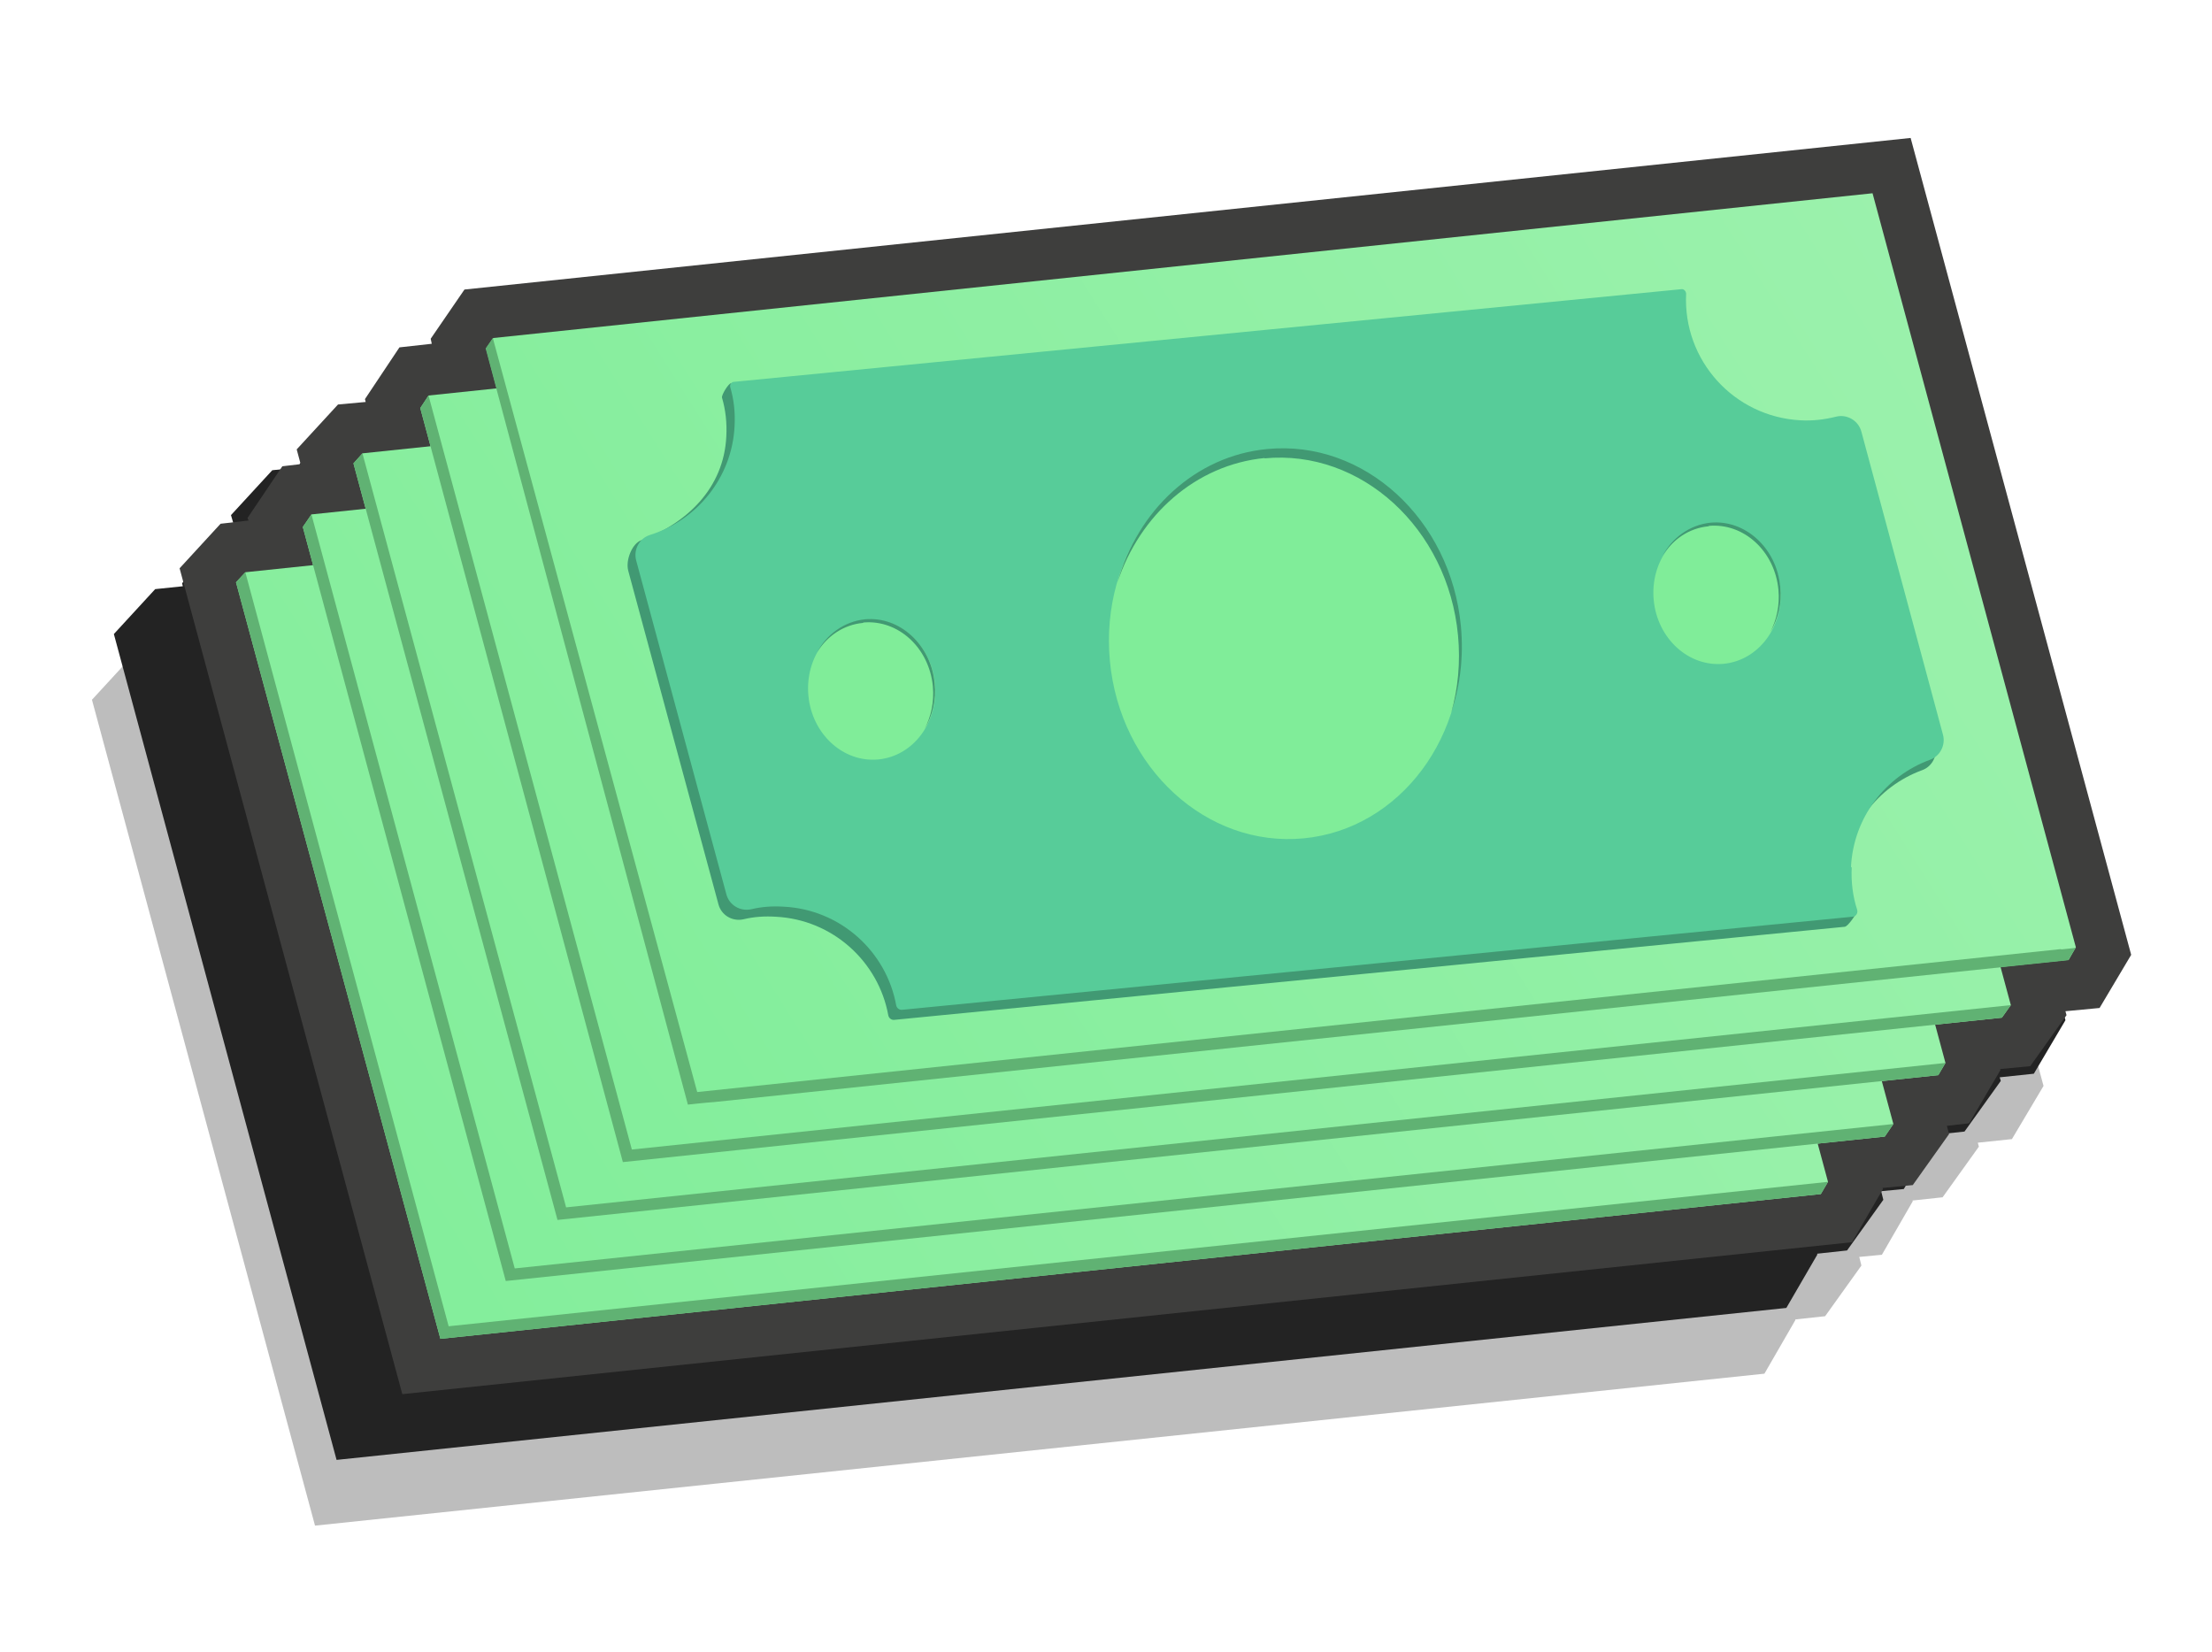
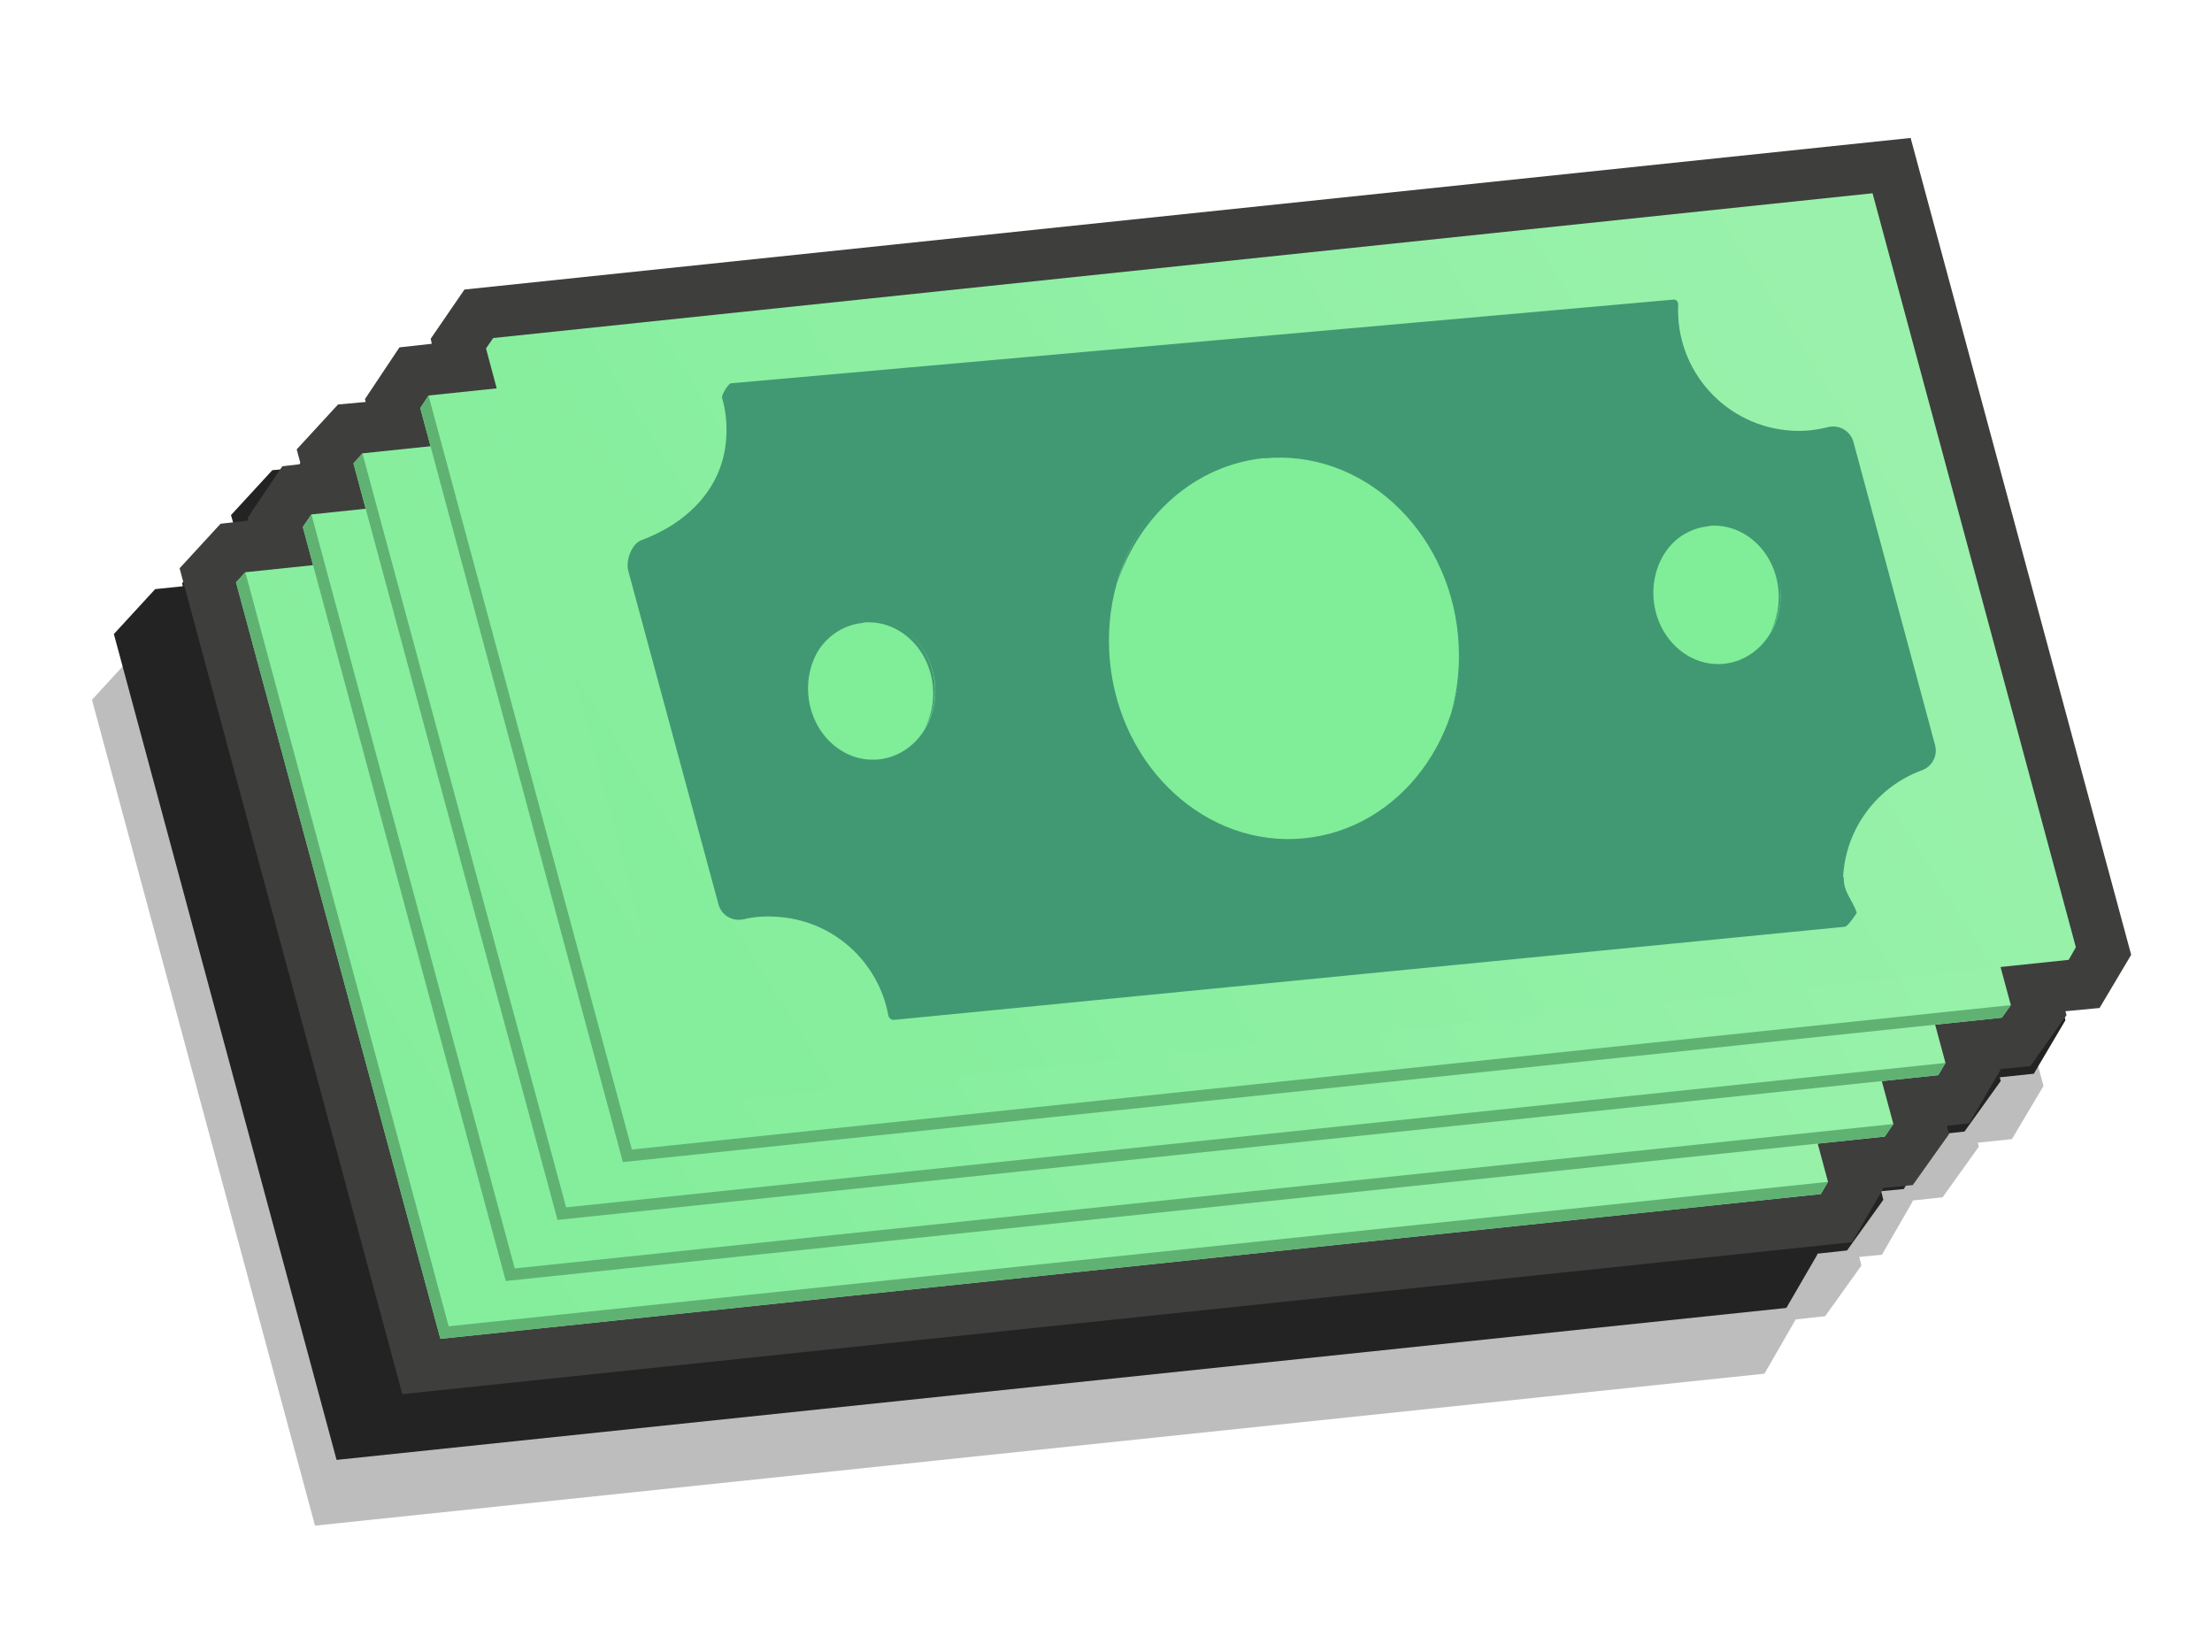
<svg xmlns="http://www.w3.org/2000/svg" id="Layer_1" version="1.1" viewBox="0 0 615.8 460">
  <defs>
    <style>
      .st0 {
        fill: url(#linear-gradient2);
      }

      .st1 {
        fill: #60b273;
      }

      .st2 {
        mix-blend-mode: multiply;
        opacity: .3;
      }

      .st2, .st3 {
        isolation: isolate;
      }

      .st2, .st4 {
        fill: #232323;
      }

      .st5 {
        fill: url(#linear-gradient1);
      }

      .st6 {
        fill: none;
      }

      .st7 {
        fill: url(#linear-gradient4);
      }

      .st8 {
        fill: #3e3e3d;
      }

      .st9 {
        fill: url(#linear-gradient3);
      }

      .st10 {
        fill: #419973;
      }

      .st11 {
        fill: #80ed99;
      }

      .st12 {
        fill: #57cc99;
      }

      .st13 {
        fill: url(#linear-gradient);
      }
    </style>
    <linearGradient id="linear-gradient" x1="93.9" y1="1004.4" x2="544.1" y2="686.6" gradientTransform="translate(19.6 -619.4) rotate(3)" gradientUnits="userSpaceOnUse">
      <stop offset="0" stop-color="#80ed99" />
      <stop offset="1" stop-color="#9ff2af" />
    </linearGradient>
    <linearGradient id="linear-gradient1" x1="111.2" y1="987.3" x2="561.4" y2="669.5" gradientTransform="translate(19.6 -619.4) rotate(3)" gradientUnits="userSpaceOnUse">
      <stop offset="0" stop-color="#80ed99" />
      <stop offset="1" stop-color="#9ff2af" />
    </linearGradient>
    <linearGradient id="linear-gradient2" x1="124.8" y1="969.6" x2="575" y2="651.8" gradientTransform="translate(19.6 -619.4) rotate(3)" gradientUnits="userSpaceOnUse">
      <stop offset="0" stop-color="#80ed99" />
      <stop offset="1" stop-color="#9ff2af" />
    </linearGradient>
    <linearGradient id="linear-gradient3" x1="142.1" y1="952.6" x2="592.3" y2="634.8" gradientTransform="translate(19.6 -619.4) rotate(3)" gradientUnits="userSpaceOnUse">
      <stop offset="0" stop-color="#80ed99" />
      <stop offset="1" stop-color="#9ff2af" />
    </linearGradient>
    <linearGradient id="linear-gradient4" x1="159.5" y1="935.6" x2="609.7" y2="617.8" gradientTransform="translate(19.6 -619.4) rotate(3)" gradientUnits="userSpaceOnUse">
      <stop offset="0" stop-color="#80ed99" />
      <stop offset="1" stop-color="#9ff2af" />
    </linearGradient>
  </defs>
  <g class="st3">
    <g id="BG">
      <rect class="st6" x="-28.1" width="675.1" height="427.5" />
    </g>
    <g id="Icons">
      <polygon class="st2" points="568.9 302.3 507.5 75 104.9 117.2 95.5 130.9 95.9 132.3 86.8 133.3 77.2 147.6 77.4 148.4 69.7 149.2 58.2 161.7 59.4 165.8 54.2 166.3 44.6 180.8 44.8 181.5 37.1 182.3 25.6 194.8 87.7 424.7 491.2 382.4 499.8 367.5 499.8 367.3 508.1 366.4 518.2 352.3 517.6 349.9 523.9 349.3 532.5 334.4 532.4 334.2 540.8 333.3 550.9 319.2 550.6 318.1 560.1 317.1 568.9 302.3" />
      <polygon class="st4" points="575 284 513.6 56.7 111 98.9 101.6 112.6 102 114 92.9 115 83.3 129.4 83.5 130.1 75.8 130.9 64.3 143.4 65.5 147.5 60.3 148.1 50.7 162.4 50.9 163.2 43.2 164 31.7 176.5 93.7 406.4 497.3 364.1 505.9 349.3 505.9 349 514.2 348.1 524.3 334 523.7 331.6 530 331 538.6 316.2 538.5 315.9 546.9 315 557 300.9 556.7 299.9 566.2 298.9 575 284" />
      <polygon class="st8" points="593.3 265.8 531.9 38.4 129.3 80.6 119.9 94.3 120.2 95.7 111.2 96.7 101.6 111.1 101.8 111.9 94.1 112.6 82.6 125.1 83.7 129.2 78.6 129.8 68.9 144.2 69.2 144.9 61.4 145.8 50 158.2 112 388.1 515.6 345.8 524.2 331 524.1 330.7 532.5 329.9 542.6 315.7 542 313.4 548.2 312.7 556.9 297.9 556.8 297.6 565.2 296.8 575.3 282.6 575 281.5 584.5 280.6 593.3 265.8" />
      <polygon class="st13" points="506.9 332.4 122.6 372.7 65.7 162.1 68.3 159.3 452.3 119.1 508.9 329 506.9 332.4" />
      <path class="st10" d="M444.1,309.4c.7-13.8,9.7-25.3,22-29.8,2.8-1,4.4-4.1,3.6-7l-22.7-84.3c-.8-3.1-4-5-7.1-4.2-3.2.8-6.5,1.2-9.9,1-18.5-1-32.7-16.7-31.8-35.2h0c0-.7-.6-1.4-1.3-1.3l-262.4,23.3c-.7,0-2.7,3.3-2.5,4,1,3.4,1.4,7,1.2,10.8-.7,14.4-11,24.2-23.7,28.9-2.5.9-4.4,5.5-3.6,8.5l25.1,92.9c.8,3.1,3.9,4.9,7,4.2,2.9-.7,5.9-.9,9-.7,15.8.8,28.6,12.5,31.3,27.5.2.8.9,1.3,1.7,1.2l264.5-25.9c1,0,3.4-3.9,3.4-3.9-1.2-3.7-3.8-5.8-3.6-9.9h0q0,0,0,0Z" />
      <path class="st12" d="M446.3,306.6c.7-13.8,9.7-25.3,22-29.8,2.8-1,4.4-4.1,3.6-7l-22.7-84.3c-.8-3.1-4-5-7.1-4.2-3.2.8-6.5,1.2-9.9,1-18.5-1-32.7-16.7-31.8-35.2h0c0-.7-.6-1.4-1.3-1.3l-263.8,25.8c-.7,0-1.2.8-1,1.5,1,3.4,1.4,7,1.2,10.8-.7,14.4-10.5,26.2-23.5,30.3-3,.9-4.7,4.1-3.9,7.1l25.1,92.9c.8,3.1,3.9,4.9,7,4.2,2.9-.7,5.9-.9,9-.7,15.8.8,28.6,12.5,31.3,27.5.2.8.9,1.3,1.7,1.2l264.5-25.9c1,0,1.6-1.1,1.3-2-1.2-3.7-1.7-7.7-1.5-11.7h0Z" />
      <polygon class="st1" points="124.9 369.2 68.3 159.3 65.7 162.1 122.6 372.7 506.9 332.4 508.9 329 124.9 369.2" />
      <ellipse class="st11" cx="288.9" cy="244.3" rx="49" ry="54.2" transform="translate(-21.9 28.5) rotate(-5.4)" />
      <path class="st10" d="M283,192.9c26.9-2.6,51.1,19.5,53.9,49.3.7,7.5,0,14.8-1.9,21.5,2.5-7.4,3.5-15.6,2.7-24.1-2.8-29.8-27-51.9-53.9-49.3-20.2,1.9-36.1,17.1-41.7,37.1,6.2-18.7,21.7-32.7,41-34.6,0,0,0,0,0,0Z" />
      <ellipse class="st11" cx="173.8" cy="257.1" rx="17.7" ry="19.5" transform="translate(-23.6 17.7) rotate(-5.4)" />
-       <path class="st10" d="M171.3,238.6c9.7-.9,18.4,7,19.4,17.8.4,4.3-.5,8.4-2.3,11.8,2.2-3.6,3.3-8.1,2.8-12.7-1-10.7-9.7-18.7-19.4-17.8-5.8.6-10.7,4.2-13.4,9.3,2.8-4.6,7.4-7.8,12.9-8.3,0,0,0,0,0,0Z" />
      <ellipse class="st11" cx="409.1" cy="230.1" rx="17.7" ry="19.5" transform="translate(-20 39.9) rotate(-5.4)" />
      <path class="st10" d="M406.6,211.6c9.7-.9,18.4,7,19.4,17.8.4,4.3-.5,8.4-2.3,11.8,2.2-3.6,3.3-8.1,2.8-12.7-1-10.7-9.7-18.7-19.4-17.8-5.8.6-10.7,4.2-13.4,9.3,2.8-4.6,7.4-7.8,12.9-8.3h0Z" />
      <polygon class="st5" points="524.7 316.4 140.8 356.6 84.3 146.7 86.7 143.2 470.5 103 527.1 312.9 524.7 316.4" />
      <path class="st10" d="M462.3,293.4c.7-13.8,9.7-25.3,22-29.8,2.8-1,4.4-4.1,3.6-7l-22.7-84.3c-.8-3.1-4-5-7.1-4.2-3.2.8-6.5,1.2-9.9,1-18.5-1-32.7-16.7-31.8-35.2h0c0-.7-.6-1.4-1.3-1.3l-262.4,23.3c-.7,0-2.7,3.3-2.5,4,1,3.4,1.4,7,1.2,10.8-.7,14.4-11,24.2-23.7,28.9-2.5.9-4.4,5.5-3.6,8.5l25.1,92.9c.8,3.1,3.9,4.9,7,4.2,2.9-.7,5.9-.9,9-.7,15.8.8,28.6,12.5,31.3,27.5.2.8.9,1.3,1.7,1.2l264.5-25.9c1,0,3.4-3.9,3.4-3.9-1.2-3.7-3.8-5.8-3.6-9.9h0q0,0,0,0Z" />
      <path class="st12" d="M464.4,290.5c.7-13.8,9.7-25.3,22-29.8,2.8-1,4.4-4.1,3.6-7l-22.7-84.3c-.8-3.1-4-5-7.1-4.2-3.2.8-6.5,1.2-9.9,1-18.5-1-32.7-16.7-31.8-35.2h0c0-.7-.6-1.4-1.3-1.3l-263.8,25.8c-.7,0-1.2.8-1,1.5,1,3.4,1.4,7,1.2,10.8-.7,14.4-10.5,26.2-23.5,30.3-3,.9-4.7,4.1-3.9,7.1l25.1,92.9c.8,3.1,3.9,4.9,7,4.2,2.9-.7,5.9-.9,9-.7,15.8.8,28.6,12.5,31.3,27.5.2.8.9,1.3,1.7,1.2l264.5-25.9c1,0,1.6-1.1,1.3-2-1.2-3.7-1.7-7.7-1.5-11.7h0Z" />
      <polygon class="st1" points="143.3 353.1 86.7 143.2 84.3 146.7 140.8 356.6 524.7 316.4 527.1 312.9 143.3 353.1" />
      <ellipse class="st11" cx="307.1" cy="228.2" rx="49" ry="54.2" transform="translate(-20.3 30.2) rotate(-5.4)" />
      <path class="st10" d="M301.2,176.8c26.9-2.6,51.1,19.5,53.9,49.3.7,7.5,0,14.8-1.9,21.5,2.5-7.4,3.5-15.6,2.7-24.1-2.8-29.8-27-51.9-53.9-49.3-20.1,1.9-36.1,17.1-41.7,37.1,6.2-18.7,21.7-32.7,41-34.6,0,0,0,0,0,0Z" />
      <ellipse class="st11" cx="192" cy="241" rx="17.7" ry="19.5" transform="translate(-22 19.3) rotate(-5.4)" />
      <path class="st10" d="M189.5,222.5c9.7-.9,18.4,7,19.4,17.8.4,4.3-.5,8.4-2.3,11.8,2.2-3.6,3.3-8.1,2.8-12.7-1-10.7-9.7-18.7-19.4-17.8-5.8.6-10.7,4.2-13.4,9.3,2.8-4.6,7.4-7.8,12.9-8.3h0Z" />
      <ellipse class="st11" cx="427.3" cy="214" rx="17.7" ry="19.5" transform="translate(-18.4 41.5) rotate(-5.4)" />
      <path class="st10" d="M424.8,195.6c9.7-.9,18.4,7,19.4,17.8.4,4.3-.5,8.4-2.3,11.8,2.2-3.6,3.3-8.1,2.8-12.7-1-10.7-9.7-18.7-19.4-17.8-5.8.6-10.7,4.2-13.4,9.3,2.8-4.6,7.4-7.8,12.9-8.3h0Z" />
      <polygon class="st0" points="539.6 299.3 155.2 339.6 98.4 129 100.9 126.2 485 86 541.6 295.9 539.6 299.3" />
      <path class="st10" d="M476.7,276.3c.7-13.8,9.7-25.3,22-29.8,2.8-1,4.4-4.1,3.6-7l-22.7-84.3c-.8-3.1-4-5-7.1-4.2-3.2.8-6.5,1.2-9.9,1-18.5-1-32.7-16.7-31.8-35.2h0c0-.7-.6-1.4-1.3-1.3l-262.4,23.3c-.7,0-2.7,3.3-2.5,4,1,3.4,1.4,7,1.2,10.8-.7,14.4-11,24.2-23.7,28.9-2.5.9-4.4,5.5-3.6,8.5l25.1,92.9c.8,3.1,3.9,4.9,7,4.2,2.9-.7,5.9-.9,9-.7,15.8.8,28.6,12.5,31.3,27.5.2.8.9,1.3,1.7,1.2l264.5-25.9c1,0,3.4-3.9,3.4-3.9-1.2-3.7-3.8-5.8-3.6-9.9h0q0,0,0,0Z" />
      <path class="st12" d="M478.9,273.5c.7-13.8,9.7-25.3,22-29.8,2.8-1,4.4-4.1,3.6-7l-22.7-84.3c-.8-3.1-4-5-7.1-4.2-3.2.8-6.5,1.2-9.9,1-18.5-1-32.7-16.7-31.8-35.2h0c0-.7-.6-1.4-1.3-1.3l-263.8,25.8c-.7,0-1.2.8-1,1.5,1,3.4,1.4,7,1.2,10.8-.7,14.4-10.5,26.2-23.5,30.3-3,.9-4.7,4.1-3.9,7.1l25.1,92.9c.8,3.1,3.9,4.9,7,4.2,2.9-.7,5.9-.9,9-.7,15.8.8,28.6,12.5,31.3,27.5.2.8.9,1.3,1.7,1.2l264.5-25.9c1,0,1.6-1.1,1.3-2-1.2-3.7-1.7-7.7-1.5-11.7h0Z" />
      <polygon class="st1" points="157.6 336.1 100.9 126.2 98.4 129 155.2 339.6 539.6 299.3 541.6 295.9 157.6 336.1" />
      <ellipse class="st11" cx="321.5" cy="211.2" rx="49" ry="54.2" transform="translate(-18.6 31.5) rotate(-5.4)" />
      <path class="st10" d="M315.6,159.8c26.9-2.6,51.1,19.5,53.9,49.3.7,7.5,0,14.8-1.9,21.5,2.5-7.4,3.5-15.6,2.7-24.1-2.8-29.8-27-51.9-53.9-49.3-20.2,1.9-36.1,17.1-41.7,37.1,6.2-18.7,21.7-32.7,41-34.6h0Z" />
      <ellipse class="st11" cx="206.4" cy="224" rx="17.7" ry="19.5" transform="translate(-20.3 20.6) rotate(-5.4)" />
      <path class="st10" d="M204,205.5c9.7-.9,18.4,7,19.4,17.8.4,4.3-.5,8.4-2.3,11.8,2.2-3.6,3.3-8.1,2.8-12.7-1-10.7-9.7-18.7-19.4-17.8-5.8.6-10.7,4.2-13.4,9.3,2.8-4.6,7.4-7.8,12.9-8.3h0Z" />
      <ellipse class="st11" cx="441.8" cy="197" rx="17.7" ry="19.5" transform="translate(-16.7 42.8) rotate(-5.4)" />
      <path class="st10" d="M439.3,178.5c9.7-.9,18.4,7,19.4,17.8.4,4.3-.5,8.4-2.3,11.8,2.2-3.6,3.3-8.1,2.8-12.7-1-10.7-9.7-18.7-19.4-17.8-5.8.6-10.7,4.2-13.4,9.3,2.8-4.6,7.4-7.8,12.9-8.3h0Z" />
      <polygon class="st9" points="557.3 283.3 173.4 323.5 117 113.6 119.3 110.1 503.1 69.9 559.8 279.8 557.3 283.3" />
      <path class="st10" d="M494.9,260.2c.7-13.8,9.7-25.3,22-29.8,2.8-1,4.4-4.1,3.6-7l-22.7-84.3c-.8-3.1-4-5-7.1-4.2-3.2.8-6.5,1.2-9.9,1-18.5-1-32.7-16.7-31.8-35.2h0c0-.7-.6-1.4-1.3-1.3l-262.4,23.3c-.7,0-2.7,3.3-2.5,4,1,3.4,1.4,7,1.2,10.8-.7,14.4-11,24.2-23.7,28.9-2.5.9-4.4,5.5-3.6,8.5l25.1,92.9c.8,3.1,3.9,4.9,7,4.2,2.9-.7,5.9-.9,9-.7,15.8.8,28.6,12.5,31.3,27.5.2.8.9,1.3,1.7,1.2l264.5-25.9c1,0,3.4-3.9,3.4-3.9-1.2-3.7-3.8-5.8-3.6-9.9h0q0,0,0,0Z" />
      <path class="st12" d="M497.1,257.4c.7-13.8,9.7-25.3,22-29.8,2.8-1,4.4-4.1,3.6-7l-22.7-84.3c-.8-3.1-4-5-7.1-4.2-3.2.8-6.5,1.2-9.9,1-18.5-1-32.7-16.7-31.8-35.2h0c0-.7-.6-1.4-1.3-1.3l-263.8,25.8c-.7,0-1.2.8-1,1.5,1,3.4,1.4,7,1.2,10.8-.7,14.4-10.5,26.2-23.5,30.3-3,.9-4.7,4.1-3.9,7.1l25.1,92.9c.8,3.1,3.9,4.9,7,4.2,2.9-.7,5.9-.9,9-.7,15.8.8,28.6,12.5,31.3,27.5.2.8.9,1.3,1.7,1.2l264.5-25.9c1,0,1.6-1.1,1.3-2-1.2-3.7-1.7-7.7-1.5-11.7h0q0,0,0,0Z" />
      <polygon class="st1" points="175.9 320 119.3 110.1 117 113.6 173.4 323.5 557.3 283.3 559.8 279.8 175.9 320" />
      <ellipse class="st11" cx="339.7" cy="195.1" rx="49" ry="54.2" transform="translate(-17 33.1) rotate(-5.5)" />
      <path class="st10" d="M333.8,143.7c26.9-2.6,51.1,19.5,53.9,49.3.7,7.5,0,14.8-1.9,21.5,2.5-7.4,3.5-15.6,2.7-24.1-2.8-29.8-27-51.9-53.9-49.3-20.1,1.9-36.1,17.1-41.7,37.1,6.2-18.7,21.7-32.7,41-34.6h0Z" />
      <ellipse class="st11" cx="224.6" cy="207.9" rx="17.7" ry="19.5" transform="translate(-18.7 22.3) rotate(-5.4)" />
-       <path class="st10" d="M222.2,189.4c9.7-.9,18.4,7,19.4,17.8.4,4.3-.5,8.4-2.3,11.8,2.2-3.6,3.3-8.1,2.8-12.7-1-10.7-9.7-18.7-19.4-17.8-5.8.6-10.7,4.2-13.4,9.3,2.8-4.6,7.4-7.8,12.9-8.3h0Z" />
      <ellipse class="st11" cx="459.9" cy="181" rx="17.7" ry="19.5" transform="translate(-15.1 44.5) rotate(-5.4)" />
      <path class="st10" d="M457.5,162.4c9.7-.9,18.4,7,19.4,17.8.4,4.3-.5,8.4-2.3,11.8,2.2-3.6,3.3-8.1,2.8-12.7-1-10.7-9.7-18.7-19.4-17.8-5.8.6-10.7,4.2-13.4,9.3,2.8-4.6,7.4-7.8,12.9-8.3h0Z" />
      <polygon class="st7" points="575.9 267.2 191.6 307.5 191.6 307.5 135.3 97 137.3 94.1 521.3 53.8 577.9 263.7 575.9 267.2" />
      <path class="st10" d="M513.1,244.2c.7-13.8,9.7-25.3,22-29.8,2.8-1,4.4-4.1,3.6-7l-22.7-84.3c-.8-3.1-4-5-7.1-4.2-3.2.8-6.5,1.2-9.9,1-18.5-1-32.7-16.7-31.8-35.2h0c0-.7-.6-1.4-1.3-1.3l-262.4,23.3c-.7,0-2.7,3.3-2.5,4,1,3.4,1.4,7,1.2,10.8-.7,14.4-11,24.2-23.7,28.9-2.5.9-4.4,5.5-3.6,8.5l25.1,92.8c.8,3.1,3.9,4.9,7,4.2,2.9-.7,5.9-.9,9-.7,15.8.8,28.6,12.5,31.3,27.5.2.8.9,1.3,1.7,1.2l264.5-25.9c1,0,3.4-3.9,3.4-3.9-1.2-3.7-3.8-5.8-3.6-9.9h0q0,0,0,0Z" />
-       <path class="st12" d="M515.3,241.3c.7-13.8,9.7-25.3,22-29.8,2.8-1,4.4-4.1,3.6-7l-22.7-84.3c-.8-3.1-4-5-7.1-4.2-3.2.8-6.5,1.2-9.9,1-18.5-1-32.7-16.7-31.8-35.2h0c0-.7-.6-1.4-1.3-1.3l-263.8,25.8c-.7,0-1.2.8-1,1.5,1,3.4,1.4,7,1.2,10.8-.7,14.4-10.5,26.2-23.5,30.3-3,.9-4.7,4.1-3.9,7.1l25.1,92.9c.8,3.1,3.9,4.9,7,4.2,2.9-.7,5.9-.9,9-.7,15.8.8,28.6,12.5,31.3,27.5.2.8.9,1.3,1.7,1.2l264.5-25.9c1,0,1.6-1.1,1.3-2-1.2-3.7-1.7-7.7-1.5-11.7h0q0,0,0,0Z" />
-       <path class="st1" d="M573.8,264.2l-379.7,39.8s-56.8-209.4-56.9-209.9l-2,2.9,56.3,210.5s5.3-.6,7.2-.7l377.1-39.5s.7-1.3,2.1-3.5c-.5.2-3.6.4-4.1.5h0Z" />
      <ellipse class="st11" cx="357.9" cy="179.1" rx="49" ry="54.2" transform="translate(-15.4 34.8) rotate(-5.4)" />
      <path class="st10" d="M352,127.6c26.9-2.6,51.1,19.5,53.9,49.3.7,7.5,0,14.8-1.9,21.5,2.5-7.4,3.5-15.6,2.7-24.1-2.8-29.8-27-51.9-53.9-49.3-20.1,1.9-36.1,17.1-41.7,37.1,6.2-18.7,21.7-32.7,41-34.6,0,0,0,0,0,0Z" />
      <ellipse class="st11" cx="242.8" cy="191.8" rx="17.7" ry="19.5" transform="translate(-17.1 23.9) rotate(-5.4)" />
      <path class="st10" d="M240.3,173.3c9.7-.9,18.4,7,19.4,17.8.4,4.3-.5,8.4-2.3,11.8,2.2-3.6,3.3-8.1,2.8-12.7-1-10.7-9.7-18.7-19.4-17.8-5.8.6-10.7,4.2-13.4,9.3,2.8-4.6,7.4-7.8,12.9-8.3h0Z" />
      <ellipse class="st11" cx="478.1" cy="164.9" rx="17.7" ry="19.5" transform="translate(-13.5 46.2) rotate(-5.4)" />
      <path class="st10" d="M475.7,146.4c9.7-.9,18.4,7,19.4,17.8.4,4.3-.5,8.4-2.3,11.8,2.2-3.6,3.3-8.1,2.8-12.7-1-10.7-9.7-18.7-19.4-17.8-5.8.6-10.7,4.2-13.4,9.3,2.8-4.6,7.4-7.8,12.9-8.3h0Z" />
    </g>
  </g>
</svg>